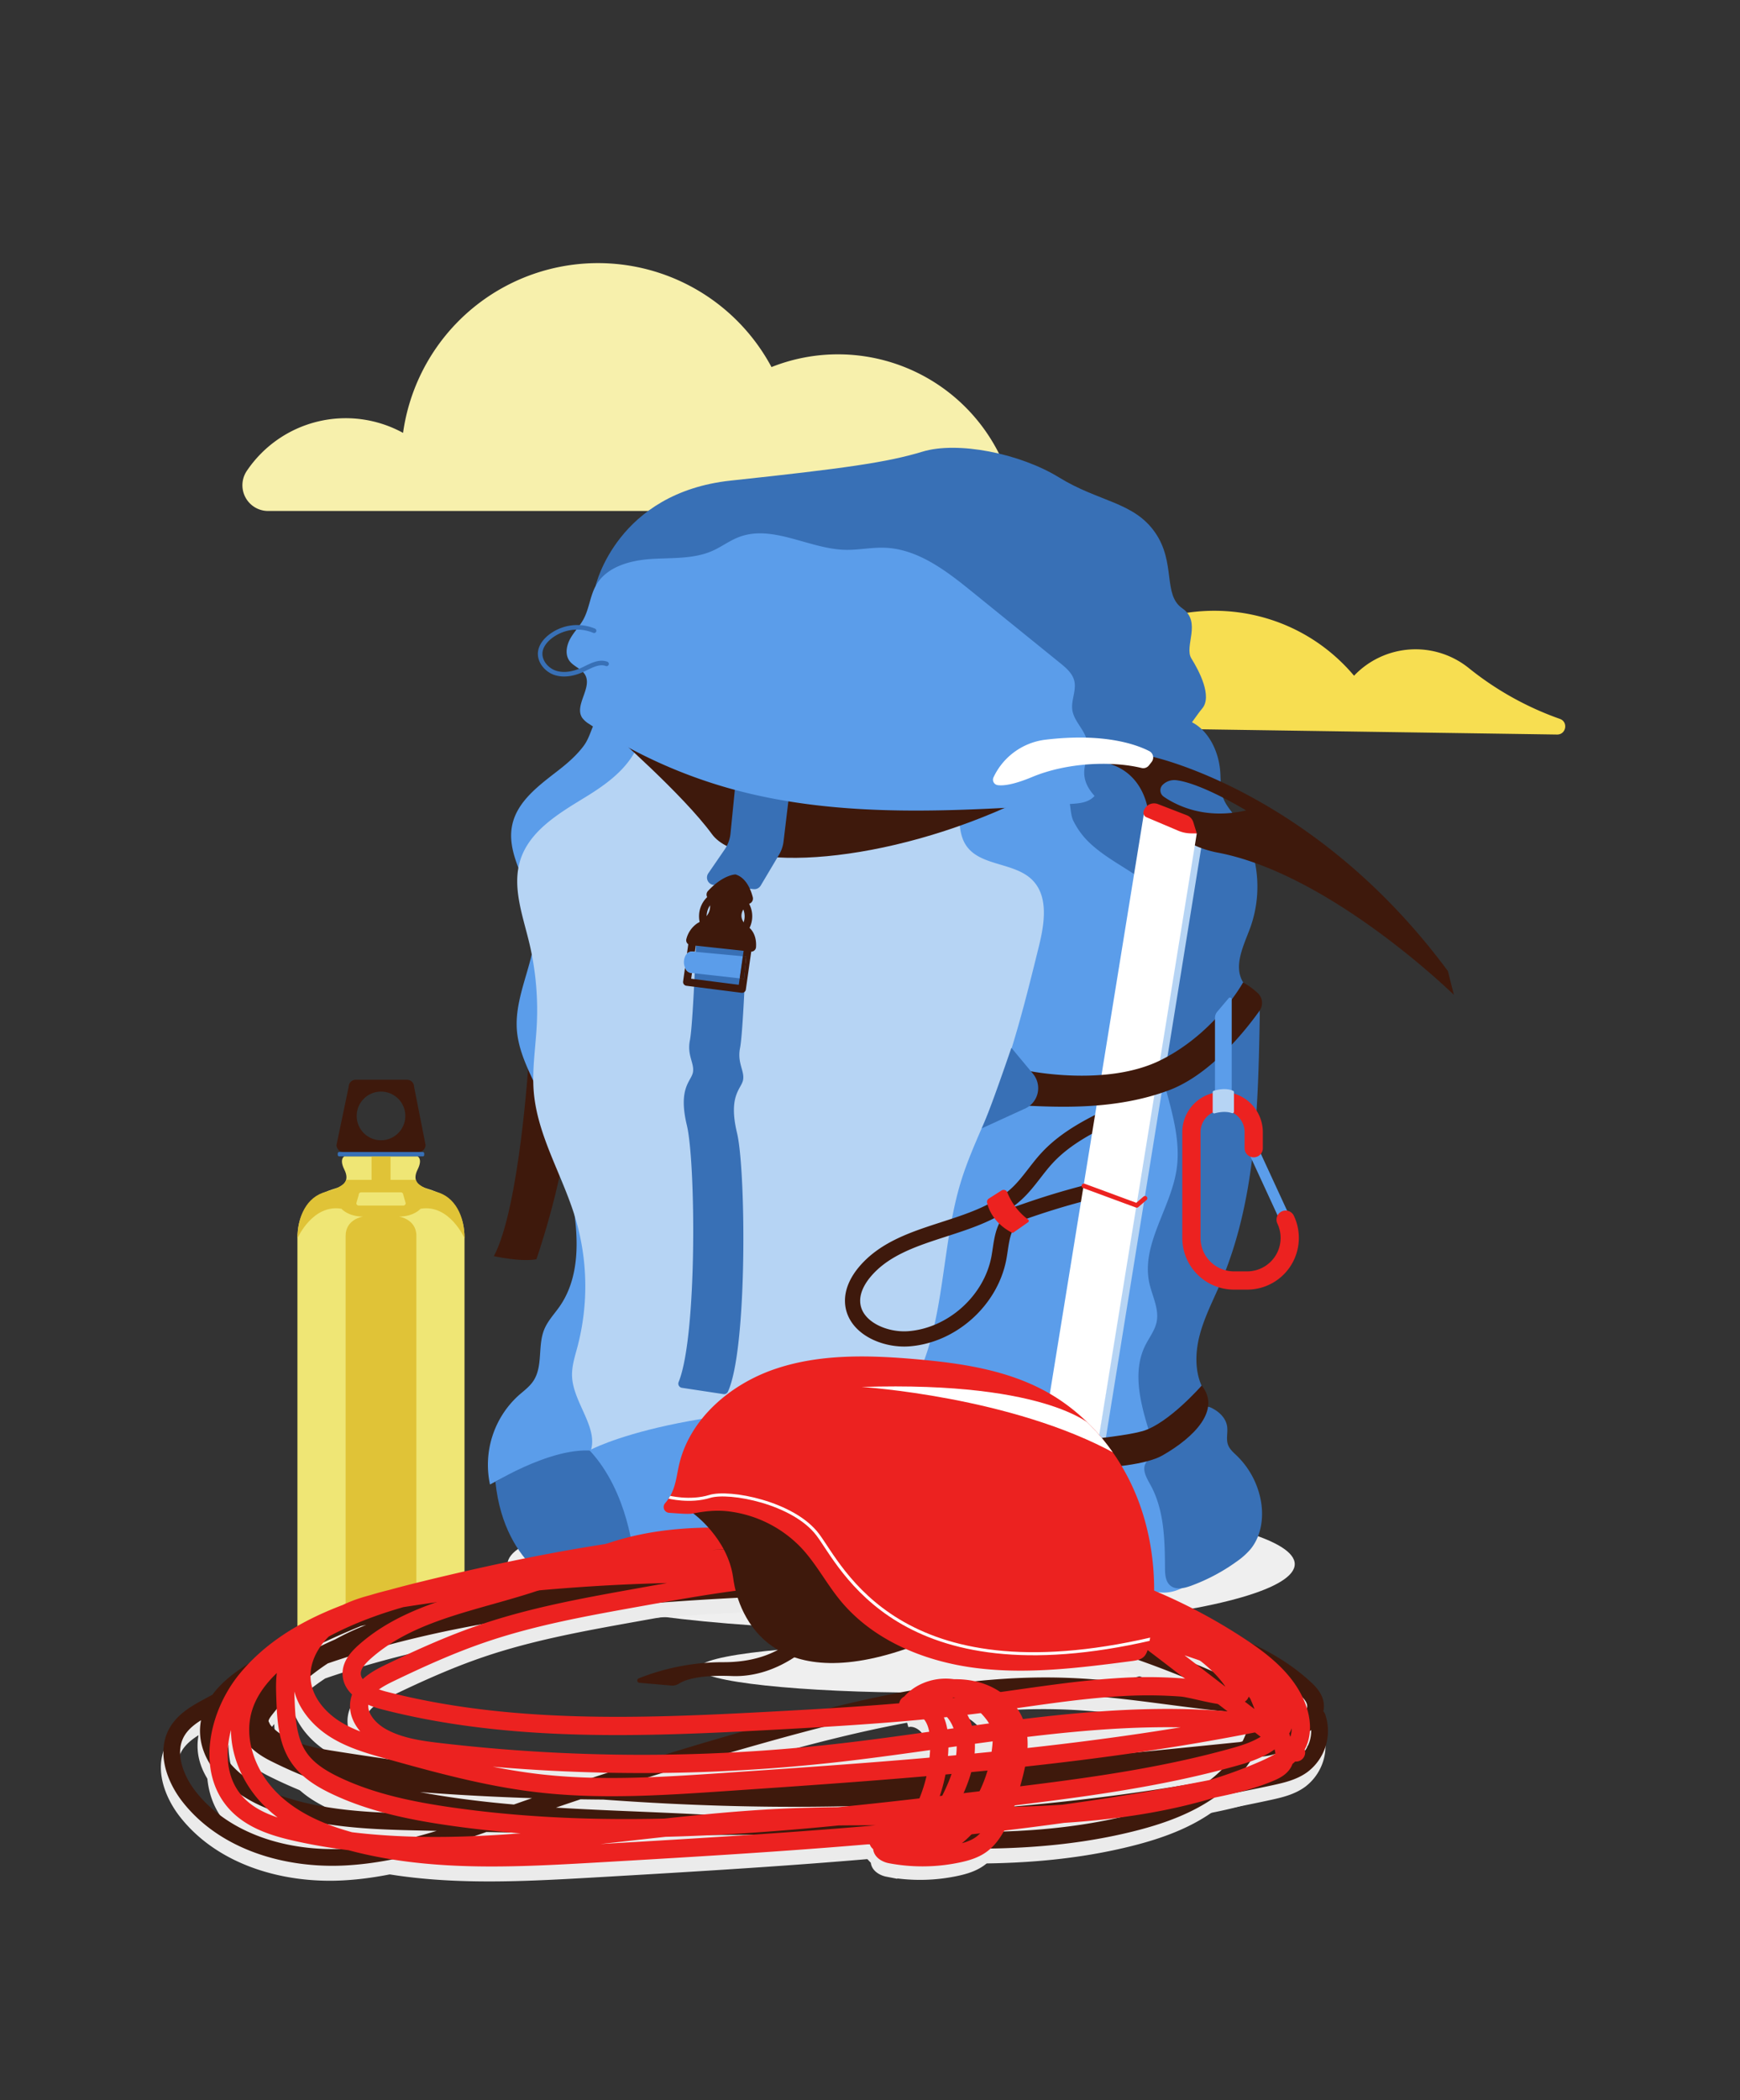
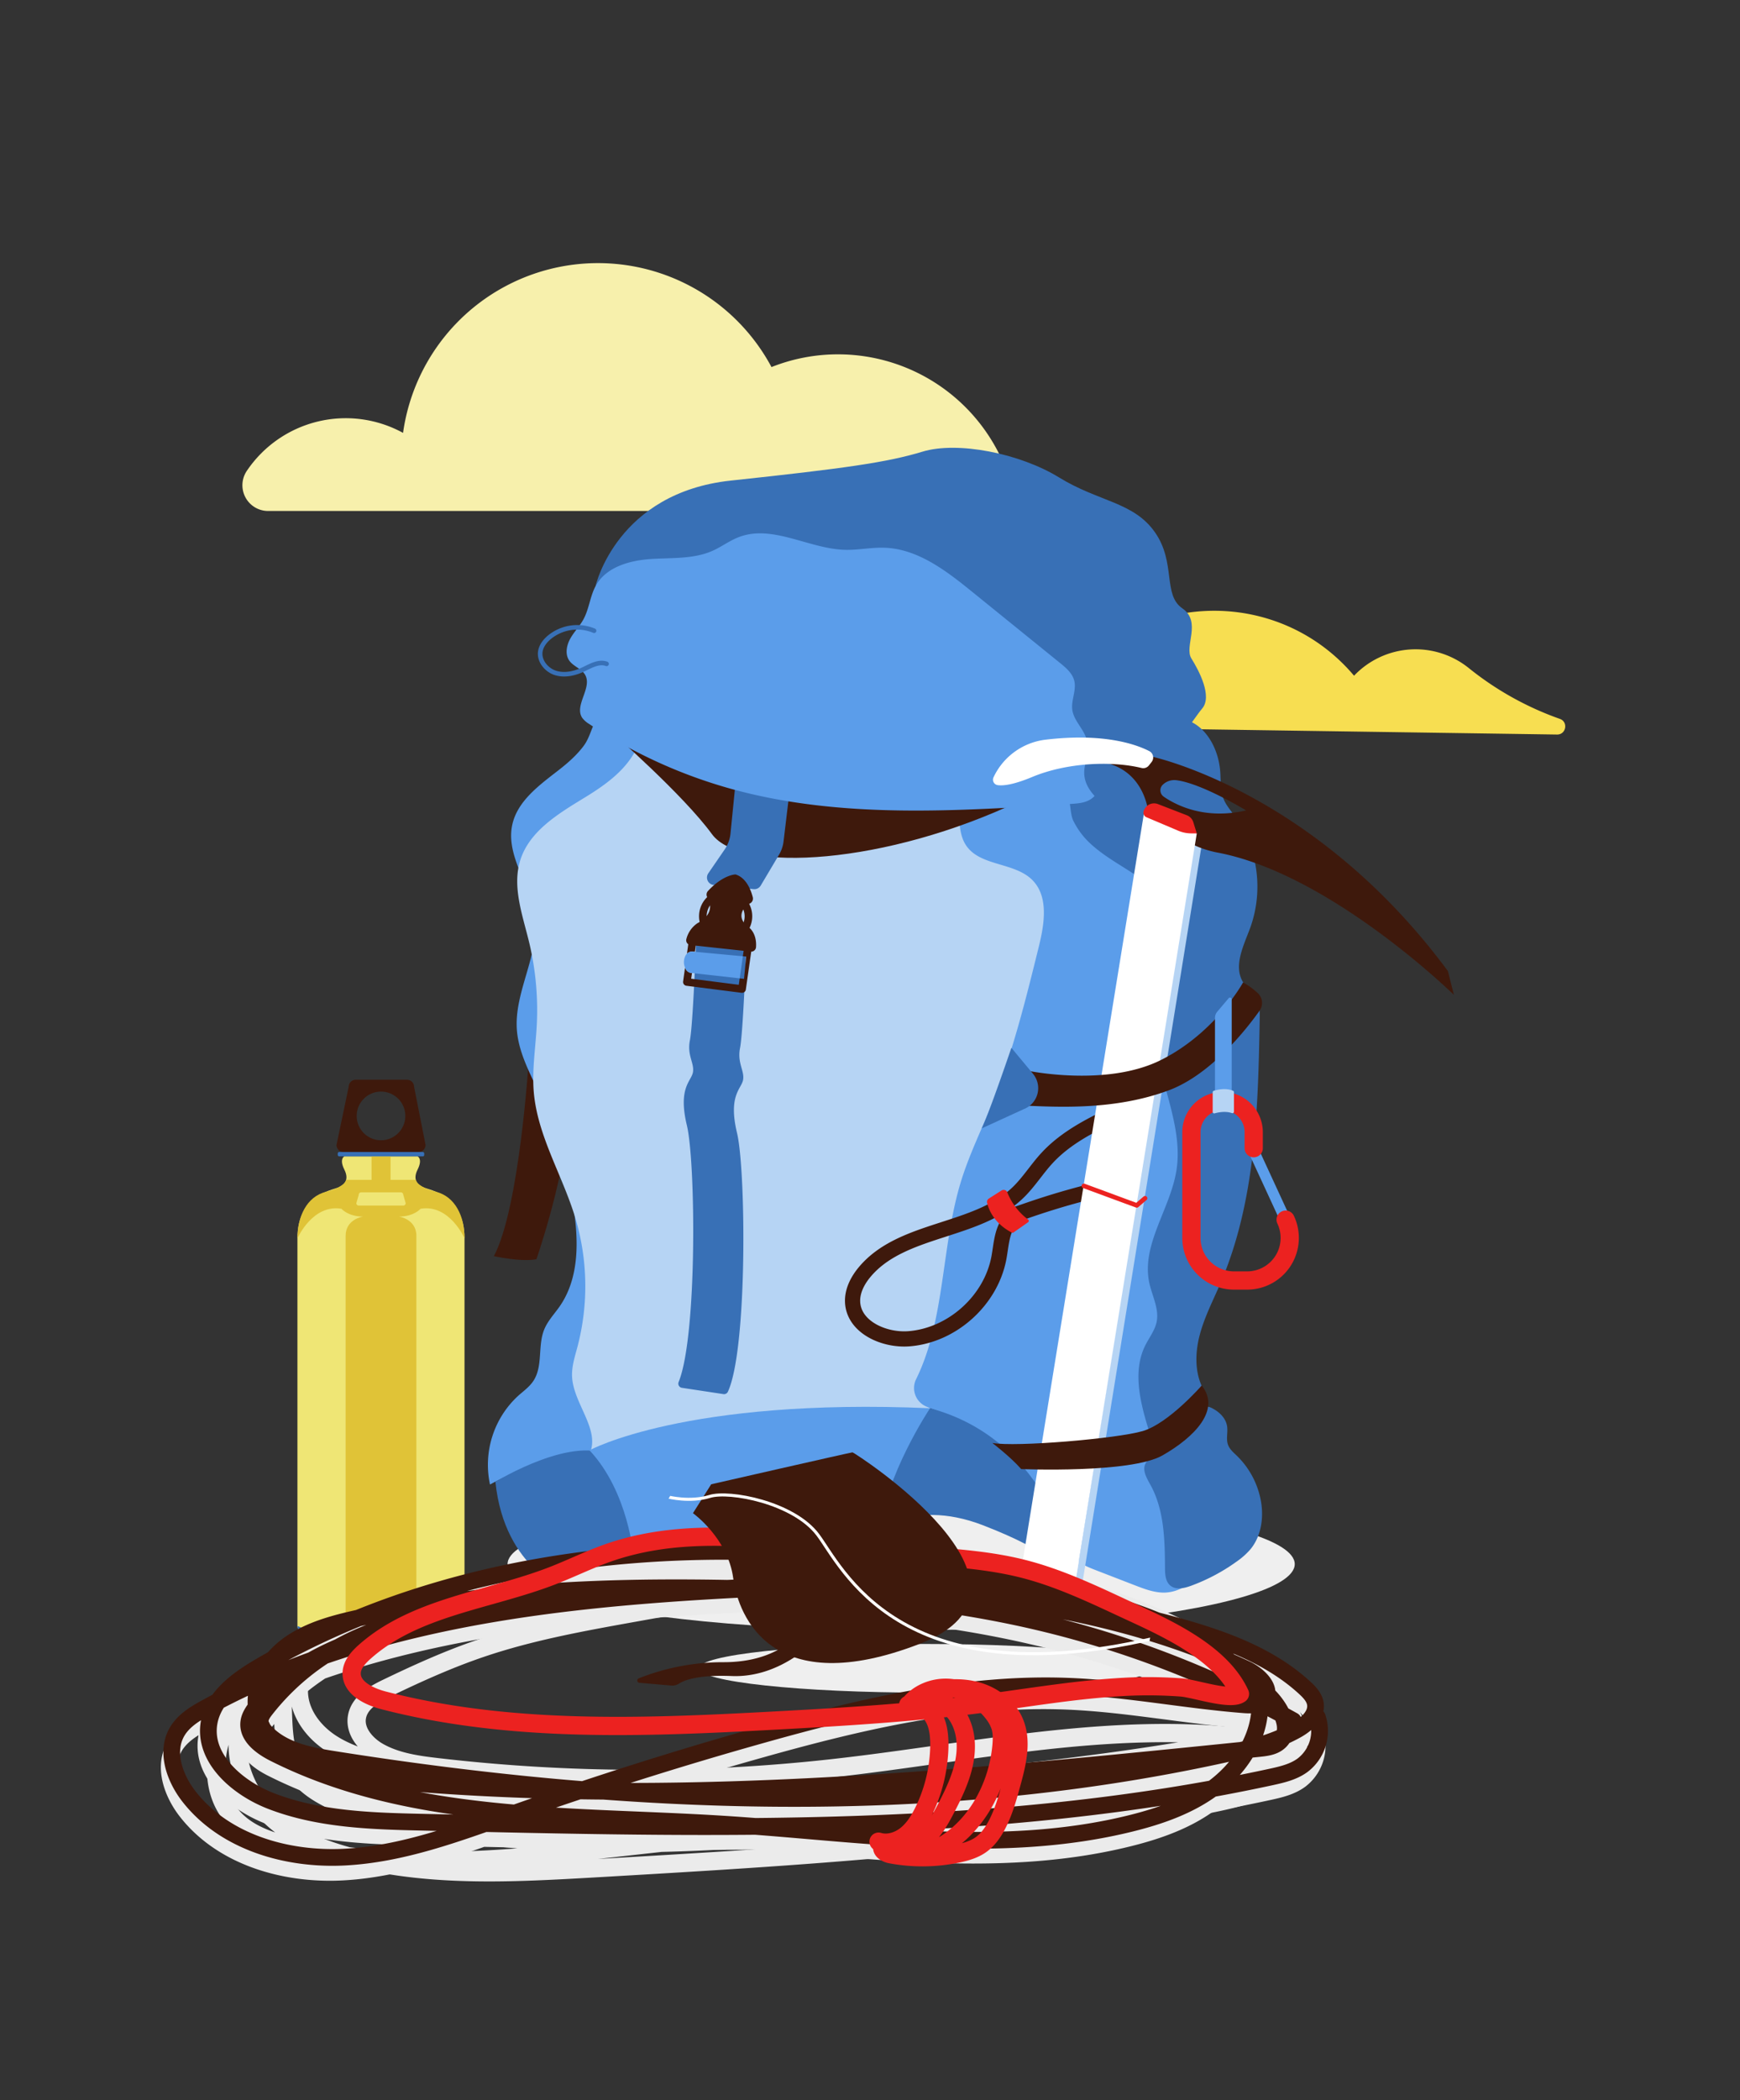
<svg xmlns="http://www.w3.org/2000/svg" id="Layer_1" data-name="Layer 1" viewBox="0 0 1145 1381">
  <rect x="0" y="0" width="1145" height="1381" fill="#333333" stroke="none" />
  <defs>
    <style>.cls-1,.cls-10,.cls-13,.cls-14,.cls-15,.cls-18,.cls-19,.cls-20,.cls-21,.cls-23,.cls-9{fill:none;}.cls-2{fill:#f7de51;}.cls-3{fill:#f7f0ac;}.cls-4{fill:#efefef;}.cls-5{fill:#3e190c;}.cls-6{fill:#5b9dea;}.cls-7{fill:#3870b6;}.cls-8{fill:#b6d4f4;}.cls-9{stroke:#3870b6;}.cls-13,.cls-14,.cls-15,.cls-19,.cls-20,.cls-21,.cls-23,.cls-9{stroke-linecap:round;stroke-linejoin:round;}.cls-13,.cls-9{stroke-width:3px;}.cls-10,.cls-21{stroke:#3e190c;}.cls-10,.cls-18{stroke-miterlimit:10;}.cls-10{stroke-width:10px;}.cls-11{fill:#fff;}.cls-12{fill:#ec2220;}.cls-13,.cls-15{stroke:#ec2220;}.cls-14{stroke:#5b9dea;stroke-width:7px;}.cls-15,.cls-18,.cls-20{stroke-width:12px;}.cls-16{fill:#efe675;}.cls-17{fill:#e0c337;}.cls-18,.cls-19,.cls-20{stroke:#ebebeb;}.cls-19,.cls-21{stroke-width:11px;}.cls-22{clip-path:url(#clip-path);}.cls-23{stroke:#fff;stroke-width:2px;}</style>
    <clipPath id="clip-path">
      <path class="cls-1" d="M527.47,1018c9.7,10.42,16.37,23.28,25.39,34.29,21.68,26.44,55.71,40.33,89.64,44.56s68.27-.18,102.17-4.59c2.8-.37,5.79-.81,7.88-2.7s2.89-5,3.44-7.86c6.07-31.43,4.49-64.62-6.79-94.58s-32.57-56.45-60.58-71.94c-26.13-14.46-56.54-18.88-86.3-21.46-30.92-2.68-62.8-3.51-92.2,6.44S454,932.76,446.91,963c-1.4,6-2,12.21-4.48,17.86a29.66,29.66,0,0,1-4.79,7.62,3.81,3.81,0,0,0,2.63,6.28c6,.4,12.75,1,15.59.47,8.52-1.65,16.22-2.48,25-1.23A79.31,79.31,0,0,1,527.47,1018Z" />
    </clipPath>
  </defs>
  <title>Artboard 1 copy 36</title>
  <path class="cls-2" d="M1024.6,483l-301.35-4.43c-17.86-.27-27.33-21.23-15.72-34.8h0c48.26-56.43,135.58-56.16,183.5.55h0a55.85,55.85,0,0,1,75.53-5h0a203.32,203.32,0,0,0,59.89,33.38h0C1032.12,474.68,1030.62,483.09,1024.6,483Z" />
  <path class="cls-3" d="M551.5,233a118.16,118.16,0,0,0-43.82,8.37,129.52,129.52,0,0,0-242.45,43.28,78.51,78.51,0,0,0-102.75,24.88A16.91,16.91,0,0,0,176.4,336H647.83a16.9,16.9,0,0,0,16-22.29A118.55,118.55,0,0,0,551.5,233Z" />
  <ellipse class="cls-4" cx="593" cy="1028.5" rx="259" ry="43.5" />
  <path class="cls-5" d="M348,696s-6,98-23,130c0,0,18,4,28,2,0,0,17-49,20-85S348,696,348,696Z" />
  <path class="cls-6" d="M772.77,966.56c13.09,12.69,19.7,31.23,19.66,49.46,0,5.2-.54,10.49-2.56,15.29a26.64,26.64,0,0,1-23.48,15.92c-6.71.12-13.17-2.33-19.44-4.75L722.43,1033c-5.18-2-10.46-4-14.72-7.6a21.23,21.23,0,0,0-3.55-2.73c-1.26-.66-2.69-1-4-1.6a15.13,15.13,0,0,1-4.59-4.11c-7.16-8.63-12.73-18.44-18.26-28.19l-10.72-18.92a3.15,3.15,0,0,1-.6-2.44,3.07,3.07,0,0,1,1.69-1.53,75.27,75.27,0,0,1,18.93-6.07,307.51,307.51,0,0,1,33.15-4.42c11.2-1,22.4-2,33.62-2.79,1.94-.14,6-1.25,7.78-.46s1.77,2.56,2.56,4.15C765.81,960.44,769.52,963.41,772.77,966.56Z" />
  <path class="cls-7" d="M807.5,938c.57,4-.79,8.21.58,12,1.07,3,3.6,5.08,5.86,7.27a55.11,55.11,0,0,1,15.9,30.33c1.8,10.82,0,22.68-7,31.15a48,48,0,0,1-9.2,8.16,124.52,124.52,0,0,1-30.08,15.9c-4.41,1.6-9.81,2.8-13.42-.19-3.22-2.67-3.5-7.42-3.52-11.6-.1-18.72-.55-38.32-9.61-54.7-2.35-4.26-5.35-9.18-3.37-13.63a12.4,12.4,0,0,1,1.76-2.68c6.25-7.76,14.25-13.78,21.86-20.11a120.91,120.91,0,0,0,11.26-10.32c3.83-4.1,4.56-6.24,10-3.12C802.87,928.89,806.76,932.82,807.5,938Z" />
  <path class="cls-7" d="M756,942c-9.48-7.12-21.21-2.1-29.09-11-3-3.4-4.24-8-5.25-12.44-8.59-37.63-9-76.6-8.86-115.2.11-25.66.47-51.34,2.61-76.91,2.2-26.2,6.27-52.55,3.19-78.67a157.36,157.36,0,0,0-17-54.05c-8.72-16.71-20.63-34.34-16.41-52.7,3.31-14.42,15.75-24.64,27.42-33.71l23.7-18.42c12.65-9.83,28-20.24,43.4-15.84C794,477.19,802.06,493,803,507.85c.38,5.88,0,12,2.15,17.45,1.63,4.08,4.57,7.47,7.17,11a79.83,79.83,0,0,1,10.57,73.26c-4.32,11.87-11.45,25.28-5,36.13,2.67,4.49,7.36,7.62,9.51,12.38,1.67,3.66,1.62,7.83,1.55,11.85-1.09,58.82-2.53,119.34-25.63,173.44-4.87,11.4-10.7,22.49-13.85,34.48s-3.37,25.36,2.65,36.2" />
  <path class="cls-6" d="M718.74,555.79c9.6,8.56,21.28,14.39,31.74,21.88s20.16,17.43,22.79,30c3.9,18.74-8.62,36.64-12.19,55.44-6.71,35.32,18.55,70.57,13.13,106.11-3.88,25.51-23.34,49.1-17.92,74.33,1.84,8.58,6.57,17,4.84,25.62-1.14,5.65-4.91,10.34-7.48,15.5-8.75,17.57-3.06,38.56,2.77,57.3A466.26,466.26,0,0,1,667,950.82c-4.19,0-8.47-.05-12.42-1.45-4.49-1.57-8.2-4.73-12-7.58a106.52,106.52,0,0,0-63.59-21c6.71-23.42,13.46-47.05,15.28-71.35,1.33-17.73,0-35.59,1.69-53.29,1.6-17,5.93-33.53,10.24-50L627.67,664c2.84-10.86,5.7-22.2,3.37-33.17-5-23.57-32.29-38.6-34.17-62.62-1.25-16,9.93-30.87,23.92-38.65s30.38-9.79,46.33-11.19c9-.79,29.76-3.93,35.27,5.26,2.43,4.07,1.64,11.18,3.81,15.87A51,51,0,0,0,718.74,555.79Z" />
  <path class="cls-6" d="M394.6,942l14.83-51.6c3.58-12.44,7.16-24.92,9.14-37.72,3.74-24.15,1.68-48.81-1.58-73a754.69,754.69,0,0,0-17.95-91c-6.81-26-14.78-54.73-2.57-78.67,5.65-11.06,15-19.67,22.52-29.59,16.38-21.73,23.15-49.06,28.31-75.77,1.24-6.44,2.4-13.18.57-19.49-2.82-9.7-12.34-16.26-22.21-18.48s-26.8-3.72-33,6.15c-3.53,5.62-4.48,12.17-8.65,17.73-4.58,6.08-10.42,11.2-16.41,15.85-12.71,9.88-27.16,20.3-30.52,36-4.37,20.54,12.11,39.6,14.84,60.43,3.28,25-13.62,49.11-11.8,74.3,1.06,14.56,8.26,27.83,14.35,41.11a293.05,293.05,0,0,1,22.66,74.22c3.72,22.58,4.28,47.51-8.7,66.35-3.52,5.11-8,9.68-10.32,15.43-4.38,10.73-.71,24-7.08,33.72-2.57,3.91-6.48,6.69-10,9.81a61.61,61.61,0,0,0-18.58,58.38s38-21.35,65-19.35L393,947Z" />
  <path class="cls-8" d="M383.86,525c-16.85,10.28-35.4,21.6-41.42,40.4-5.57,17.4,1.32,36,5.64,53.74a191,191,0,0,1,5.16,54.59c-.75,14.77-3.21,29.53-2,44.26,2.44,28.83,18.66,54.47,27.12,82.14A156.54,156.54,0,0,1,380,885.59c-1.72,6.47-3.88,13-3.55,19.68.87,18.05,19.35,35.39,11.12,51.48,5.43-4.23,13.92-1.38,18.06,4.12s5.07,12.68,5.87,19.52q2.53,21.83,5.08,43.64a844.42,844.42,0,0,0,146.2-11.57c4.37-.73,8.92-1.58,12.44-4.26,4-3.08,6.06-8.06,7.91-12.79,9-23.08,19.91-46.33,28.9-69.41a20.68,20.68,0,0,0-2-.93A13.21,13.21,0,0,1,602.79,907c19.37-39.21,16.47-87.81,29.69-130.5,5.35-17.27,13.37-33.57,20.17-50.32,13.57-33.44,22.27-68.61,30.92-103.64,3.69-14.95,6.62-32.95-4.24-43.87-11.84-11.89-34.61-8.91-43.75-23-7.7-11.83-1.12-29.75-10.48-40.31-6-6.71-15.93-7.58-24.88-8.1a967.35,967.35,0,0,1-102.13-11.46q-25.15-4.18-50.07-9.68c-5.46-1.21-16.75-6.31-22.12-4.14-4.7,1.9-5.83,8.22-8.06,12.25C410.3,507.92,396.87,517.09,383.86,525Z" />
  <path class="cls-5" d="M402.5,481.5s47,41,66,67,115,20,203-22l-192-46Z" />
  <path class="cls-7" d="M484,515l-3.35,33.54a22.47,22.47,0,0,1-3.76,10l-10.8,15.72a4.91,4.91,0,0,0,3.53,7.66l26.25,2.75a4.89,4.89,0,0,0,4.73-2.38L512.66,562a22.4,22.4,0,0,0,2.93-8.51L519,525Z" />
  <path class="cls-7" d="M448.71,912.56a2.78,2.78,0,0,1-2.14-3.81C458.91,878.56,457.77,764,452,740c-6-25,3-29,4-35s-4-11-2-21,4-64,4-64l33,5s-2,54-4,64,3,15,2,21-10,10-4,35c5.86,24.4,6.95,142.18-6,170.11a2.79,2.79,0,0,1-3,1.59Z" />
  <path class="cls-7" d="M392,385s14-61,89-69,103-12,126-19,64,1,90,17,49,16,63,36,5,41,18,50,1,25,6,33,14,25,7,33-29,48-71,57-106-48-106-48L461,417Z" />
  <path class="cls-6" d="M713.58,505.93c.71-6.52,3.18-13.11,1.54-19.47-1.83-7.09-8.47-12.39-9.49-19.65-.89-6.38,2.83-12.89,1.29-19.15-1.21-4.94-5.4-8.5-9.36-11.71l-57.81-46.79c-17-13.79-35.76-28.24-57.67-29-8.6-.3-17.16,1.58-25.76,1.39-24-.56-48-17-70.31-8.31-6,2.33-11.24,6.32-17.12,8.94-12.61,5.61-27,4.48-40.77,5.42s-28.94,5.16-35.82,17.11c-4,6.95-4.51,15.46-8.35,22.51-2.45,4.49-6.15,8.19-8.65,12.65s-3.62,10.34-.68,14.53c2.7,3.85,8.1,5.26,10.43,9.35,4.83,8.49-7.25,19.94-2,28.16a15.54,15.54,0,0,0,4.69,4.17,326.87,326.87,0,0,0,93.41,42.65c72.39,20,149.05,14.56,224,9.87,5.64-.35,11.23-.94,15.13-5.21C715.93,518.51,712.81,513,713.58,505.93Z" />
  <path class="cls-9" d="M390.94,414.74a28.86,28.86,0,0,0-29.64,4.49c-2.79,2.4-5.19,5.53-5.74,9.18-.93,6.18,4,12.18,9.93,14.07s12.52.44,18.17-2.22c5-2.33,10.37-5.64,15.5-3.73" />
  <path class="cls-5" d="M477.5,620A17.5,17.5,0,1,1,495,602.5,17.52,17.52,0,0,1,477.5,620Zm0-30A12.5,12.5,0,1,0,490,602.5,12.52,12.52,0,0,0,477.5,590Z" />
  <polygon class="cls-1" points="454.82 643.54 486.15 647.56 486.76 643.33 455.34 639.82 454.82 643.54" />
  <path class="cls-5" d="M455.86,625.72l1.41.13.8-5.77a2.5,2.5,0,0,0-4.95-.69l-1.07,7.68A4.8,4.8,0,0,1,455.86,625.72Z" />
  <path class="cls-5" d="M492.35,621.83a2.49,2.49,0,0,0-2.82,2.12l-.7,4.85,2.17.2-1.4,14.65-2.84-.32-.61,4.23-31.33-4,.52-3.72-.4-.05a4.79,4.79,0,0,1-3.85-2.81c-.11-.25-.21-.49-.3-.73l-1.27,9.13a2.5,2.5,0,0,0,2.16,2.82L488,652.83l.32,0a2.49,2.49,0,0,0,2.47-2.14l3.72-26.05A2.5,2.5,0,0,0,492.35,621.83Z" />
  <path class="cls-6" d="M457.27,625.85l-1.41-.13a4.76,4.76,0,0,0-4.5,2.21,9.13,9.13,0,0,0-.57,8.3c.09.24.19.48.3.73a4.79,4.79,0,0,0,3.85,2.81l.4.05,31.42,3.51,2.07-14.53Z" />
-   <polygon class="cls-5" points="489.6 643.65 491 629 488.83 628.8 486.76 643.33 489.6 643.65" />
  <path class="cls-5" d="M484,575s-8,0-18.12,10.88a3.5,3.5,0,0,0-.44,4.15c2.09,3.55,4.61,11.07-6.44,17a17.8,17.8,0,0,0-7.33,10.4,3.16,3.16,0,0,0,2.71,4l39.62,4.3a3.15,3.15,0,0,0,3.49-2.9c.27-3.72-.23-9.82-5.49-13.77-7-5.26-4-12,1.51-15a3.55,3.55,0,0,0,1.87-4C494.23,585.47,491.17,577.15,484,575Z" />
  <path class="cls-7" d="M326,974.36s53-32.46,77.47-15.91c0,0,17.52,8.55,13.52,65.55,0,0-20,5-43,22C374,1046,332,1032.72,326,974.36Z" />
  <path class="cls-7" d="M612,926s-24.23,25.36-41.12,84.68c0,0,27.12-26.68,76.12-7.68s36,24,56,19C703,1022,687,946,612,926Z" />
  <path class="cls-6" d="M387.92,953.66S451,919,612,926c0,0-30,45-33,82,0,0-83,27-162,16C417,1024,413.85,981.31,387.92,953.66Z" />
  <path class="cls-10" d="M736.33,731.1c-17.13,8-34.59,16.53-47.4,30.43-6.63,7.18-11.83,15.63-18.84,22.45-27.59,26.82-76.59,23-101.19,52.55-4.63,5.57-8.2,12.49-7.85,19.72.8,16.45,20.69,25.34,37.11,24.06,28.47-2.22,54-25.24,59.18-53.32,1.69-9.17,1.9-19.69,8.85-25.9,3.06-2.73,7-4.17,10.91-5.51a495,495,0,0,1,56.71-15.83" />
  <polygon class="cls-8" points="790.58 556.75 712.12 1041.86 706.65 1046.56 785.91 553.1 790.58 556.75" />
  <path class="cls-5" d="M952.79,638.55C864.63,519.4,757.14,497.32,757.14,497.32s-67.6-.77-34.86,3.27,33.65,36.18,33.65,36.18l19.91,13.38a67.92,67.92,0,0,0,25.29,10.46c74.36,14,155.6,93.58,155.6,93.58Zm-187-114.71a5.05,5.05,0,0,1-.65-7.81,10.92,10.92,0,0,1,8.94-3c16.9,2.13,45.9,19.87,45.9,19.87C793,539.17,774.09,529.59,765.75,523.84Z" />
  <polygon class="cls-11" points="706.65 1046.56 787.54 548 752.71 535.14 671.83 1033.71 706.65 1046.56" />
  <path class="cls-12" d="M787.54,548H784a22.34,22.34,0,0,1-8.75-1.79l-20.87-8.85a3.22,3.22,0,0,1-1.86-3.78h0a7.15,7.15,0,0,1,9.49-4.84l19,7.35a7.16,7.16,0,0,1,4.24,4.54Z" />
  <polyline class="cls-13" points="671.83 1033.71 706.65 1046.56 712.12 1041.86" />
  <polyline class="cls-13" points="713.21 779.78 748.04 792.63 753.5 787.93" />
  <path class="cls-12" d="M649.57,790.92c.92,4,4.29,13.35,16.23,19.57a1.11,1.11,0,0,0,1.14-.08l9.59-6.71a1.09,1.09,0,0,0,0-1.78,41.5,41.5,0,0,1-13.67-17.84,2.6,2.6,0,0,0-3.8-1.28l-8.39,5.34A2.58,2.58,0,0,0,649.57,790.92Z" />
  <path class="cls-11" d="M756.25,493.88c-8.76-4.47-29.89-12-68-7.52a43.55,43.55,0,0,0-34.2,24.21c-.09.2-.19.4-.29.61a3.61,3.61,0,0,0,2.76,5.09c3.64.51,10.38-.22,22.69-5.35,22.82-9.52,52.14-10.7,72-5.93a4.73,4.73,0,0,0,4.84-1.69l1.78-2.27A4.74,4.74,0,0,0,756.25,493.88Z" />
  <path class="cls-5" d="M676,704s52,11,88-7,54-51,54-51a49.34,49.34,0,0,1,10,7.35,8.81,8.81,0,0,1,.84,11.26c-8.25,11.63-31.81,42-59.86,52.39-35,13-72,11-95,10Z" />
  <path class="cls-7" d="M665.53,689S650.85,732.12,646,742l27.65-12.66a14.77,14.77,0,0,0,6.11-23.25Z" />
  <path class="cls-5" d="M790.79,911.05S769,936,752,941s-83.92,10.65-99,7.83c0,0,12,9.17,19,17.17,0,0,72,3,93-9S803.58,927.1,790.79,911.05Z" />
  <path class="cls-6" d="M801,665.26l7.52-8.88a1.14,1.14,0,0,1,2,.74V719h-11V669.28A6.22,6.22,0,0,1,801,665.26Z" />
  <line class="cls-14" x1="826" y1="759" x2="844" y2="798" />
  <path class="cls-15" d="M825,755V744.5A20.5,20.5,0,0,0,804.5,724h0A20.5,20.5,0,0,0,784,744.5V814a28,28,0,0,0,28,28h8.73A28,28,0,0,0,846,802h0" />
  <path class="cls-8" d="M810.6,731.91c-4.22-1.44-9-.46-11.27.17a1,1,0,0,1-1.33-1V718.25a1.05,1.05,0,0,1,.74-1c2-.62,7.85-2.08,12.65,0a1,1,0,0,1,.61.95v12.77A1,1,0,0,1,810.6,731.91Z" />
  <path class="cls-5" d="M272.49,714.65a4.66,4.66,0,0,0-4.65-4.65H234.09a4.66,4.66,0,0,0-4.65,4.65l-8,38.21a4.66,4.66,0,0,0,4.65,4.65h49.3a4.67,4.67,0,0,0,4.65-4.65Zm-21.77,35.14a16,16,0,1,1,16-16A16,16,0,0,1,250.72,749.79Z" />
  <path class="cls-16" d="M250.72,760.38h24.07s3.56,1.58,0,8.71.44,10.29,4.38,11.88,26.5,5.14,26.5,33.25v255s.95,16.23-55,16.23-54.95-16.23-54.95-16.23v-255c0-28.11,22.57-31.67,26.5-33.25s7.94-4.75,4.38-11.88,0-8.71,0-8.71Z" />
  <path class="cls-17" d="M257,1085.42c6.25,0,17-1.1,17-1.1V812.64c0-11.09-11.49-12.67-11.49-12.67,9.9,0,14.26-5.15,14.26-5.15,19-3.16,28.9,19.4,28.9,19.4,0-14.25-5.94-27.31-18.8-30.58s-13.22-7.82-13.22-7.82H257V760.38h-12.5v15.44H227.79s-.36,4.56-13.22,7.82-18.8,16.33-18.8,30.58c0,0,9.9-22.56,28.9-19.4,0,0,4.36,5.15,14.25,5.15,0,0-11.48,1.58-11.48,12.67v271.68s10.77,1.1,17,1.1Z" />
  <rect class="cls-7" x="222.26" y="757.51" width="56.91" height="2.87" rx="0.91" ry="0.91" />
  <path class="cls-7" d="M305.67,1069.19s.95,16.23-55,16.23-54.95-16.23-54.95-16.23S249.69,1094.13,305.67,1069.19Z" />
  <path class="cls-16" d="M265.36,792.75H236.08a1.6,1.6,0,0,1-1.59-1.6l1.58-5.52a1.59,1.59,0,0,1,1.59-1.59h26.11a1.6,1.6,0,0,1,1.6,1.59l1.58,5.52A1.6,1.6,0,0,1,265.36,792.75Z" />
  <ellipse class="cls-4" cx="609" cy="1097" rx="149" ry="16" />
-   <path class="cls-18" d="M596.14,1129.9c6.3-1.73,13.11,2.2,16.5,7.78s4,12.38,3.94,18.91a101.74,101.74,0,0,1-10.53,43.72c-2.86,5.76-6.37,11.37-11.42,15.33s-11.91,6.09-18.07,4.25c6.65,7.16,18.78,6.44,26.88,1s13.11-14.34,17.61-23c7.12-13.69,13.92-28.45,12.83-43.84-.66-9.31-4.61-18.77-12.23-24.16s-19.15-5.53-25.7,1.12c6.1-9,17.69-13.38,28.46-12.13s20.55,7.66,27.24,16.19a28.4,28.4,0,0,1,5.1,9.18c1.19,4,1.09,8.25.73,12.4-2.51,28.67-18.64,57.19-44.86,69-10.91,4.93-25.37,6.15-33.47-2.67-1,2.65,2.53,4.64,5.33,5.18a112.78,112.78,0,0,0,44.57-.53c5.23-1.12,10.48-2.67,14.85-5.76s7.81-7.85,10.4-12.74c4.64-8.74,7.28-18.38,9.88-27.93,3.56-13,7.06-27.27,1.85-39.75-4.24-10.16-13.91-17.45-24.49-20.48s-22-2.17-32.63.62" />
  <path class="cls-19" d="M849.36,1141.29a654.11,654.11,0,0,0-168.9-65.2C613,1060.33,543.34,1055.42,474,1054.2c-80.47-1.41-161.51,2.15-240.06,19.67-15.7,3.5-31.65,7.72-44.85,16.91s-23.28,24.38-22.24,40.44c1.06,16.4,13.5,30.35,28.19,37.75s31.41,9.38,47.77,11c62.06,6.09,124.48,8.25,186.83,7.7,132.75-1.17,265.05-14.62,397.12-28.06,4.64-.48,9.59-1.07,13.15-4.08,9.63-8.12,1.07-23.68-8.28-32.11-40.71-36.73-94.24-56.84-148.36-65.6s-109.34-6.92-164.11-4.53c-132.07,5.78-268.85,16-384.9,79.29-7.42,4-15,8.61-19.33,15.89-7.84,13.3-1.67,30.68,7.86,42.82C146.26,1221.15,187,1232.93,225,1231s74.13-15.52,109.92-28.18q81.86-29,165.52-52.45c66.07-18.54,134-34.59,202.51-31.67,38.22,1.63,76,9.15,114.1,12.11,4.78.37,10.37.34,13.39-3.39,5.64-7-3.73-16.15-11.86-20-102.14-47.79-218.39-54.65-331.14-52.8-58.13,1-116.3,4-173.88,12-29.89,4.15-60.08,9.8-87,23.42a159.17,159.17,0,0,0-53.4,43.91c-1.77,2.27-3.56,4.81-3.54,7.69s1.93,5.54,4,7.66c11.43,11.67,28.7,15,44.84,17.51,193.36,30.6,392.61,38.6,583.89-3.07,16.94-3.69,34-7.86,49.18-16.29,6.7-3.72,13.74-10,12.41-17.55-.72-4-3.71-7.22-6.71-10-22.16-20.5-51.38-31.51-80.41-39.8-105.65-30.19-217.43-30.33-327.17-24.66-61.66,3.19-123.57,8.2-183.53,22.92-37.18,9.13-75.58,23.45-99,53.76-2.32,3-4.54,6.3-5,10.06-1.18,9.36,8.26,16.28,16.68,20.52,89.82,45.24,195.31,40.2,295.68,46.55,89.79,5.68,181.35,21.14,268.65-.65,19.1-4.77,38.1-11.47,53.88-23.26s28.1-29.27,30.16-48.86c.58-5.48.31-11.21-2-16.21s-6.32-8.74-10.44-12.23c-38-32.29-88.22-45.85-137.09-55.83-85.4-17.45-173-26.81-259.87-20.21s-173.35,29.61-248.54,73.69c-14.73,8.63-30.3,19.93-33.25,36.75-4.1,23.42,18.52,43,40.69,51.58,32,12.39,67.17,13.25,101.5,14,186.16,4.11,374.44,9.61,556.44-29.74,7.38-1.6,15-3.37,21.05-7.83a28.36,28.36,0,0,0,9.62-31.55" />
  <path class="cls-20" d="M823.75,1143.1c-91.78-11.91-184.3,9.46-276.41,19.66a1149.2,1149.2,0,0,1-259.6-.74c-13.18-1.54-26.67-3.42-38.3-9.88-8.48-4.71-16.29-13.58-14.52-23.28,1.68-9.3,11.05-14.72,19.46-18.78,20.38-9.83,41-19.15,62.43-26.39,32.48-11,66.31-17.09,100-23.14,43-7.72,86.22-15.47,129.81-15.36,35.65.08,71,5.42,106.26,10.75l73.57,11.12c28.19,4.26,58.06,9.29,79.41,28.41,11.29,10.12,19.37,23.63,24.34,38.11.76,2.23,1.4,4.91,0,6.81-1.09,1.47-3,1.93-4.8,2.28-115,22.92-232.27,30.94-349.13,38.9-41.37,2.82-83,5.63-124.16.79-33.5-3.94-66.19-12.91-98.68-22-12.26-3.44-24.73-7-35.45-13.95s-19.63-17.92-21.11-30.8c-1.9-16.55,9-32.55,23-41.3s30.66-11.66,46.88-14.15c182-27.91,371.83-21.33,544,43.53,8.41,3.18,17,6.6,23.67,12.67s11.26,15.37,9.4,24.34c-2.83,13.67-18,20.18-31.24,23.94-52.67,15-107.17,21.62-161.43,28.18-118.37,14.3-238.34,28.4-356.19,11.53-25.94-3.72-52-9-75.66-20.26-9.33-4.43-18.54-10-24.37-18.65-7.61-11.24-8.32-25.75-8.78-39.43-.24-7.26-.47-14.68,1.67-21.63,4.05-13.17,15.83-22.34,27.9-28.65,18.12-9.47,38.11-14.48,58.07-18.45,45.08-9,90.95-13,136.76-16,114.65-7.47,232.82-8.14,340.17,32.73,20.51,7.8,40.71,17.23,57.68,31.28s30.59,33.18,34.85,55.06c.47,2.42.82,5,0,7.32-1.31,3.81-5.23,6-8.89,7.52-13.82,5.92-28.59,9.06-43.29,11.94-131.68,25.78-265.91,33.61-399.68,41.38-52.49,3-105.88,6-156.9-6.52-21.22-5.22-42.42-13.49-58-29s-24.57-39.39-17.85-60.61c4.59-14.49,15.64-26,27.55-35.17,32.94-25.5,73.93-37.6,114.52-45.36,61.14-11.67,123.47-14.65,185.55-17.81,74.34-3.79,150.05-7.74,222,11.18a359.37,359.37,0,0,1,106.68,47.77c15.29,10.12,30.54,22.34,37,39.72,2.83,7.6,3.73,16.42.2,23.74-4,8.35-12.84,13-21.23,16.76-98.85,43.71-211.5,26.83-319,32-106.43,5.11-214.23,32.52-318.14,9.34-14.68-3.27-29.91-8-40.11-19.2-19.84-21.76-11.7-58.52,7.22-81.36,28.68-34.62,74.45-48.16,117.65-58.68,110.47-26.91,225.37-45.68,337.1-26.44,32.92,5.67,65.54,14.71,95,30.5,21.75,11.64,41.47,26.75,61.08,41.79l79.49,61" />
  <path class="cls-21" d="M851,1131.43a654.11,654.11,0,0,0-168.9-65.2c-67.52-15.76-137.12-20.67-206.43-21.89-80.47-1.41-161.51,2.15-240.06,19.67-15.7,3.5-31.65,7.72-44.85,16.91s-23.28,24.39-22.24,40.44c1.06,16.4,13.5,30.35,28.18,37.75s31.42,9.38,47.78,11c62.06,6.09,124.47,8.25,186.83,7.7,132.75-1.17,265.05-14.62,397.12-28.06,4.64-.48,9.59-1.07,13.15-4.08,9.63-8.12,1.07-23.68-8.28-32.11-40.71-36.73-94.24-56.84-148.36-65.6s-109.34-6.92-164.12-4.53c-132.06,5.78-268.84,16-384.89,79.29-7.42,4-15.05,8.61-19.34,15.89-7.83,13.3-1.66,30.68,7.87,42.82,23.44,29.88,64.21,41.66,102.13,39.74s74.14-15.52,109.93-28.18q81.85-29,165.52-52.45c66.07-18.54,134-34.59,202.51-31.67,38.22,1.63,75.95,9.15,114.1,12.11,4.78.37,10.36.34,13.38-3.39,5.65-7-3.72-16.15-11.85-20-102.15-47.79-218.39-54.65-331.15-52.8-58.12,1-116.29,4-173.87,12-29.89,4.15-60.09,9.8-87,23.42a159.23,159.23,0,0,0-53.39,43.91c-1.77,2.27-3.56,4.81-3.55,7.69s1.93,5.54,4,7.66c11.43,11.67,28.7,15,44.84,17.51,193.36,30.6,392.61,38.6,583.89-3.07,16.93-3.69,34-7.86,49.18-16.29,6.7-3.72,13.74-10,12.4-17.55-.71-4-3.7-7.22-6.7-10-22.16-20.5-51.38-31.51-80.41-39.8C672.78,1040.14,561,1040,451.26,1045.67c-61.66,3.19-123.57,8.2-183.54,22.92-37.18,9.13-75.58,23.45-99,53.76-2.32,3-4.53,6.3-5,10.06-1.19,9.36,8.26,16.28,16.68,20.52,89.82,45.24,195.31,40.2,295.68,46.55,89.79,5.68,181.35,21.14,268.64-.65,19.11-4.77,38.11-11.47,53.89-23.26s28.1-29.27,30.16-48.86c.57-5.48.31-11.21-2-16.21s-6.32-8.74-10.44-12.23c-38-32.29-88.22-45.85-137.1-55.83-85.4-17.45-172.95-26.81-259.86-20.21S246,1051.84,170.85,1095.92c-14.73,8.63-30.3,19.93-33.25,36.75-4.1,23.42,18.52,43,40.69,51.58,32,12.39,67.17,13.25,101.5,14,186.16,4.11,374.44,9.61,556.44-29.74,7.37-1.6,15-3.37,21-7.83a28.35,28.35,0,0,0,9.63-31.55" />
  <path class="cls-15" d="M647,1120.2c-46,6-92.31,8.76-138.61,11.25-85.62,4.6-172.78,8.09-255.8-13.31-9.88-2.55-21.83-8.31-21.15-18.49.35-5.21,4.16-9.47,8-13,33.42-30.17,82.09-34.25,124.08-50.51,12.21-4.73,24-10.57,36.34-14.93,59.81-21.08,125.34-5.62,188.48.15,28.62,2.62,57.63,3.22,85.46,10.35,22.34,5.73,43.39,15.54,64.29,25.29,26.47,12.35,64.85,28.4,77.86,56.84-6.2,4.54-29.84-3.53-38.48-4.23a298.27,298.27,0,0,0-43.32-.05C705,1111.46,676,1116.43,647,1120.2Z" />
-   <path class="cls-15" d="M825.42,1133.24c-91.78-11.91-184.31,9.46-276.42,19.66a1149.11,1149.11,0,0,1-259.59-.74c-13.18-1.54-26.68-3.42-38.3-9.88-8.48-4.71-16.29-13.58-14.53-23.28,1.69-9.3,11.06-14.72,19.46-18.78,20.38-9.83,41-19.15,62.43-26.39,32.49-11,66.32-17.09,100-23.14,43-7.72,86.21-15.47,129.8-15.36,35.65.08,71,5.42,106.27,10.75l73.57,11.12c28.19,4.26,58.06,9.29,79.4,28.41,11.3,10.12,19.38,23.63,24.35,38.11.76,2.23,1.4,4.91,0,6.81-1.09,1.47-3,1.93-4.8,2.28-115,22.92-232.27,30.94-349.13,38.9-41.37,2.82-83,5.63-124.16.79-33.51-3.94-66.19-12.91-98.68-22-12.27-3.44-24.73-7-35.45-14s-19.63-17.92-21.11-30.8c-1.91-16.55,9-32.55,23-41.3s30.66-11.66,46.88-14.15c182-27.91,371.82-21.33,544,43.53,8.41,3.18,17,6.6,23.67,12.67s11.26,15.37,9.4,24.34c-2.83,13.67-18,20.18-31.24,23.94-52.67,15-107.17,21.62-161.43,28.18-118.37,14.3-238.34,28.4-356.2,11.53-25.93-3.72-51.95-9-75.66-20.26-9.32-4.43-18.53-10-24.36-18.65-7.61-11.24-8.32-25.75-8.78-39.43-.25-7.26-.47-14.68,1.67-21.63,4.05-13.17,15.83-22.34,27.9-28.65,18.11-9.47,38.11-14.48,58.06-18.45,45.09-9,90.95-13,136.76-16,114.65-7.47,232.83-8.14,340.18,32.73,20.51,7.8,40.71,17.23,57.68,31.28s30.59,33.18,34.85,55.06c.47,2.42.81,5,0,7.32-1.3,3.81-5.23,6-8.89,7.52-13.81,5.92-28.58,9.06-43.28,11.94C661,1203.08,526.8,1210.91,393,1218.68c-52.49,3-105.88,6-156.9-6.52-21.22-5.22-42.43-13.49-58-29s-24.57-39.39-17.85-60.61c4.58-14.49,15.64-25.95,27.55-35.17,32.94-25.5,73.92-37.6,114.52-45.36,61.14-11.67,123.47-14.65,185.55-17.81,74.34-3.79,150-7.74,222,11.18a359.2,359.2,0,0,1,106.67,47.77c15.3,10.12,30.55,22.34,37,39.72,2.83,7.6,3.73,16.42.19,23.74-4,8.35-12.83,13-21.22,16.76-98.86,43.71-211.5,26.83-318.95,32-106.43,5.11-214.24,32.52-318.15,9.34-14.67-3.27-29.9-8-40.1-19.2-19.84-21.76-11.7-58.52,7.22-81.36,28.68-34.62,74.45-48.16,117.64-58.68,110.48-26.91,225.38-45.68,337.11-26.44,32.91,5.67,65.54,14.71,95,30.5,21.75,11.64,41.47,26.75,61.08,41.79l79.49,61" />
  <path class="cls-15" d="M597.64,1121c6.3-1.73,13.11,2.21,16.5,7.78s4,12.39,4,18.92a102,102,0,0,1-10.54,43.72c-2.86,5.75-6.37,11.36-11.42,15.33s-11.91,6.09-18.06,4.25c6.64,7.15,18.77,6.43,26.88,1s13.1-14.34,17.6-23c7.12-13.69,13.92-28.44,12.83-43.83-.66-9.31-4.61-18.78-12.23-24.17s-19.15-5.52-25.69,1.13c6.09-9,17.69-13.39,28.45-12.13s20.55,7.66,27.24,16.18a28.45,28.45,0,0,1,5.1,9.19c1.2,4,1.09,8.25.73,12.4-2.51,28.66-18.64,57.18-44.86,69-10.91,4.94-25.37,6.15-33.47-2.67-1,2.65,2.53,4.65,5.33,5.18a112.83,112.83,0,0,0,44.58-.53c5.22-1.12,10.48-2.67,14.84-5.75,4.52-3.19,7.81-7.85,10.4-12.74,4.64-8.75,7.28-18.39,9.88-27.94,3.56-13,7.06-27.26,1.85-39.74-4.24-10.16-13.91-17.46-24.49-20.49s-22-2.17-32.62.63" />
  <path class="cls-5" d="M456,995s23,16.45,26.49,42.72S509,1118,605,1081s-43-126-44-126-93,21-93,21Z" />
-   <path class="cls-12" d="M527.47,1018c9.7,10.42,16.37,23.28,25.39,34.29,21.68,26.44,55.71,40.33,89.64,44.56s68.27-.18,102.17-4.59c2.8-.37,5.79-.81,7.88-2.7s2.89-5,3.44-7.86c6.07-31.43,4.49-64.62-6.79-94.58s-32.57-56.45-60.58-71.94c-26.13-14.46-56.54-18.88-86.3-21.46-30.92-2.68-62.8-3.51-92.2,6.44S454,932.76,446.91,963c-1.4,6-2,12.21-4.48,17.86a29.66,29.66,0,0,1-4.79,7.62,3.81,3.81,0,0,0,2.63,6.28c6,.4,12.75,1,15.59.47,8.52-1.65,16.22-2.48,25-1.23A79.31,79.31,0,0,1,527.47,1018Z" />
  <g class="cls-22">
-     <path class="cls-11" d="M720.22,939S693,908,567,912c0,0,98.82,6.23,167.41,44.12Z" />
    <path class="cls-23" d="M439.8,984.38S454,988,467,984s55,4,71,25,52.94,107.21,220,68.6" />
  </g>
  <path class="cls-5" d="M525.87,1073.42s-13,19.57-49.58,19.57a150.13,150.13,0,0,0-56,10.64,1.51,1.51,0,0,0,.46,2.9l20.9,1.82a8.09,8.09,0,0,0,5.14-1.26c3.38-2.21,12.45-5.9,34.72-5,31.31,1.3,53.49-22.18,53.49-22.18Z" />
</svg>